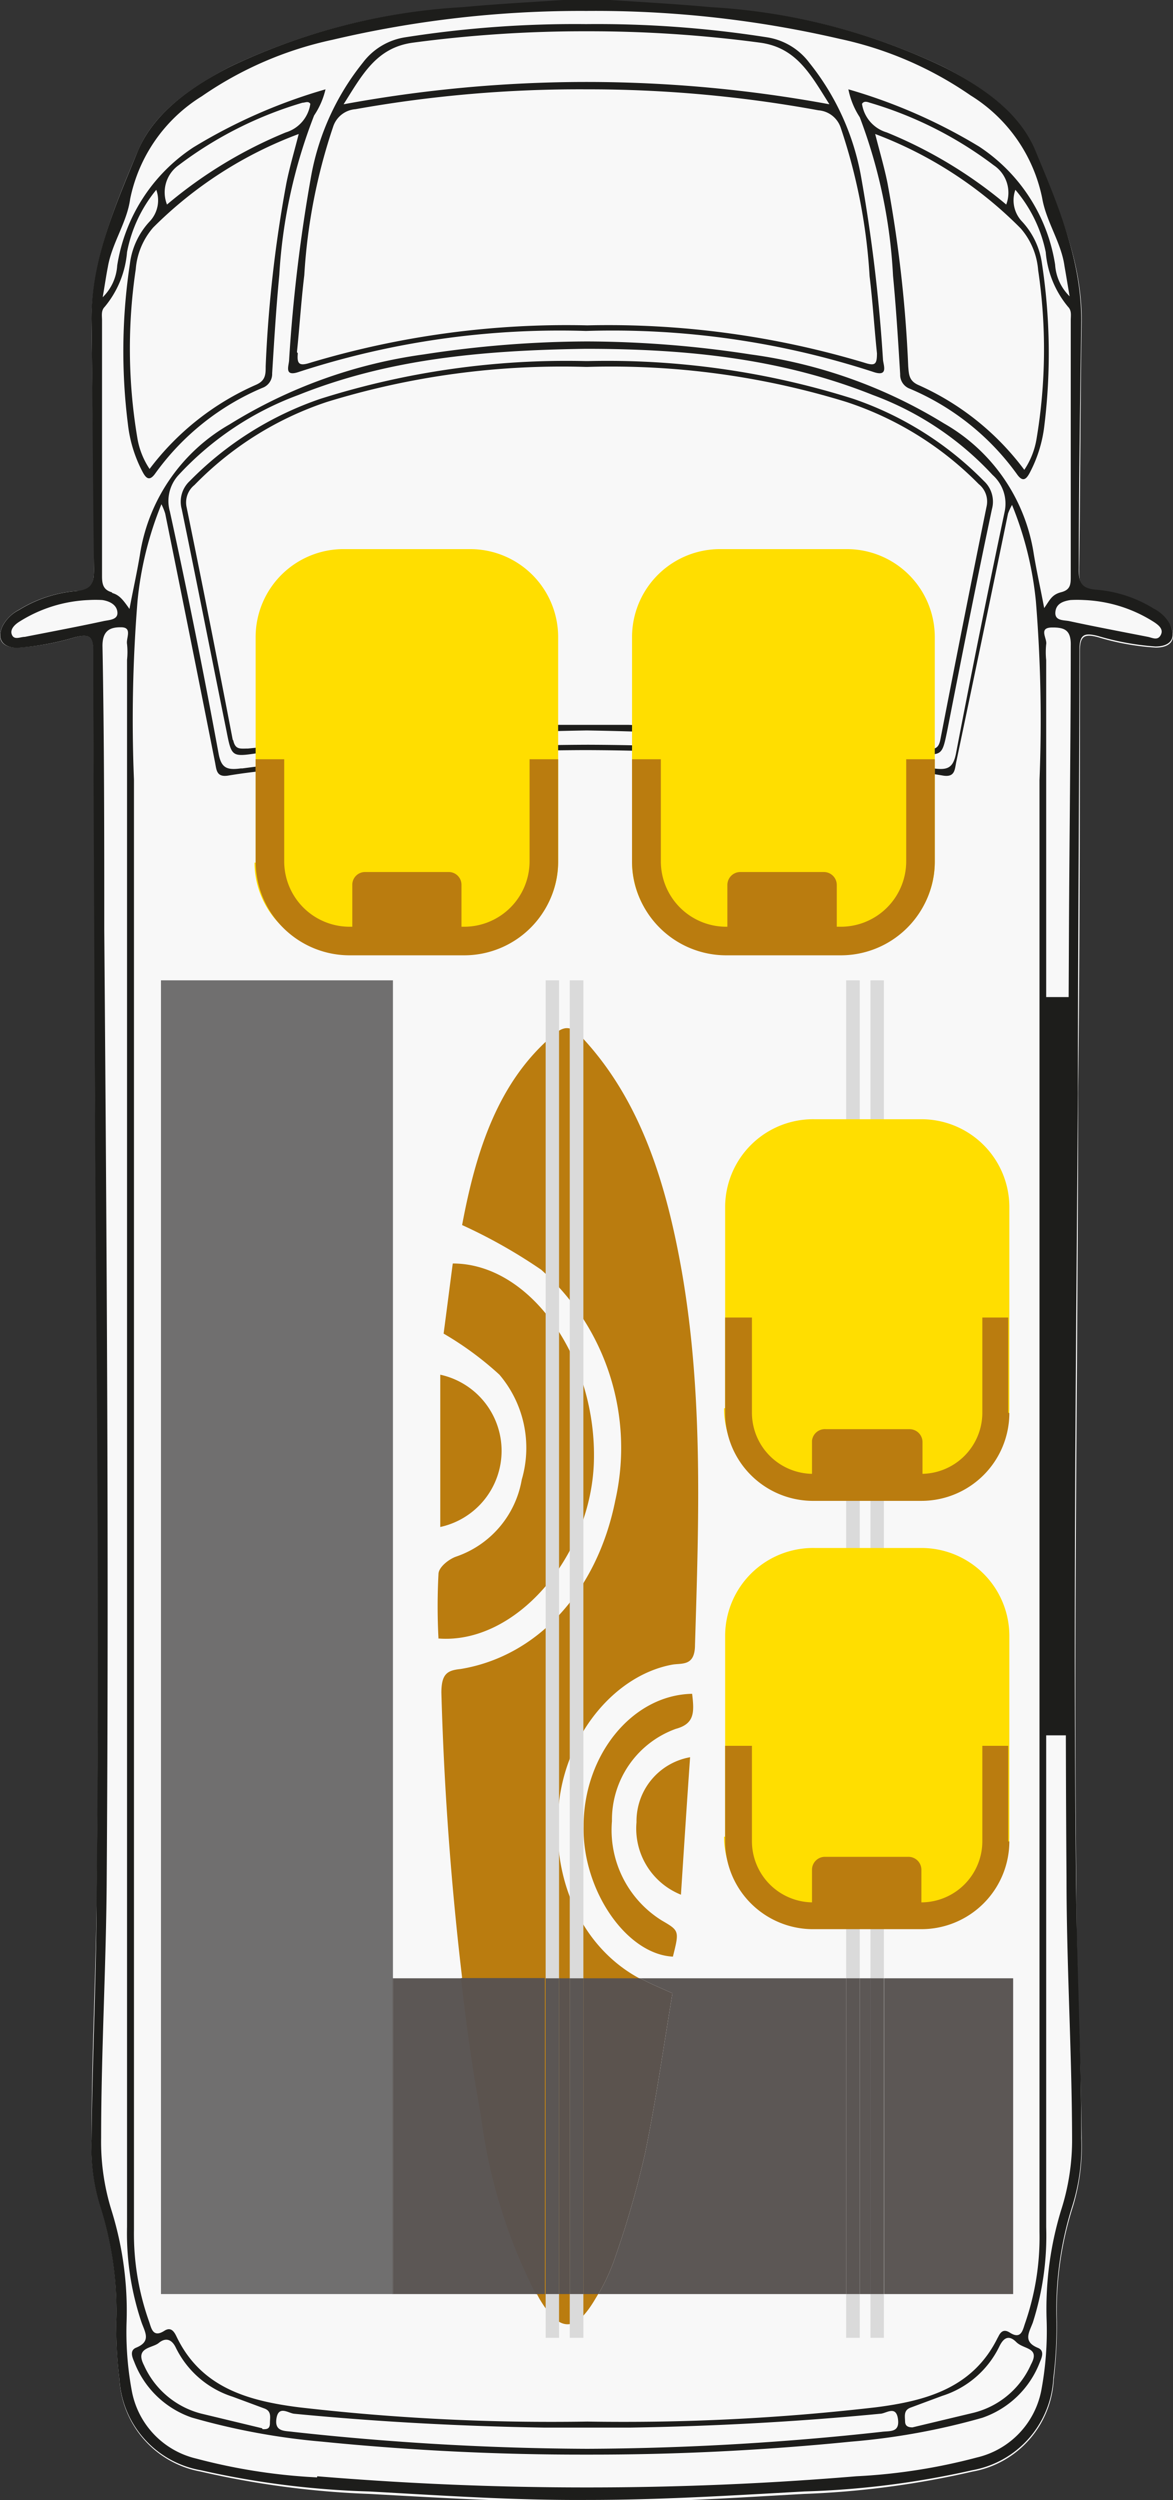
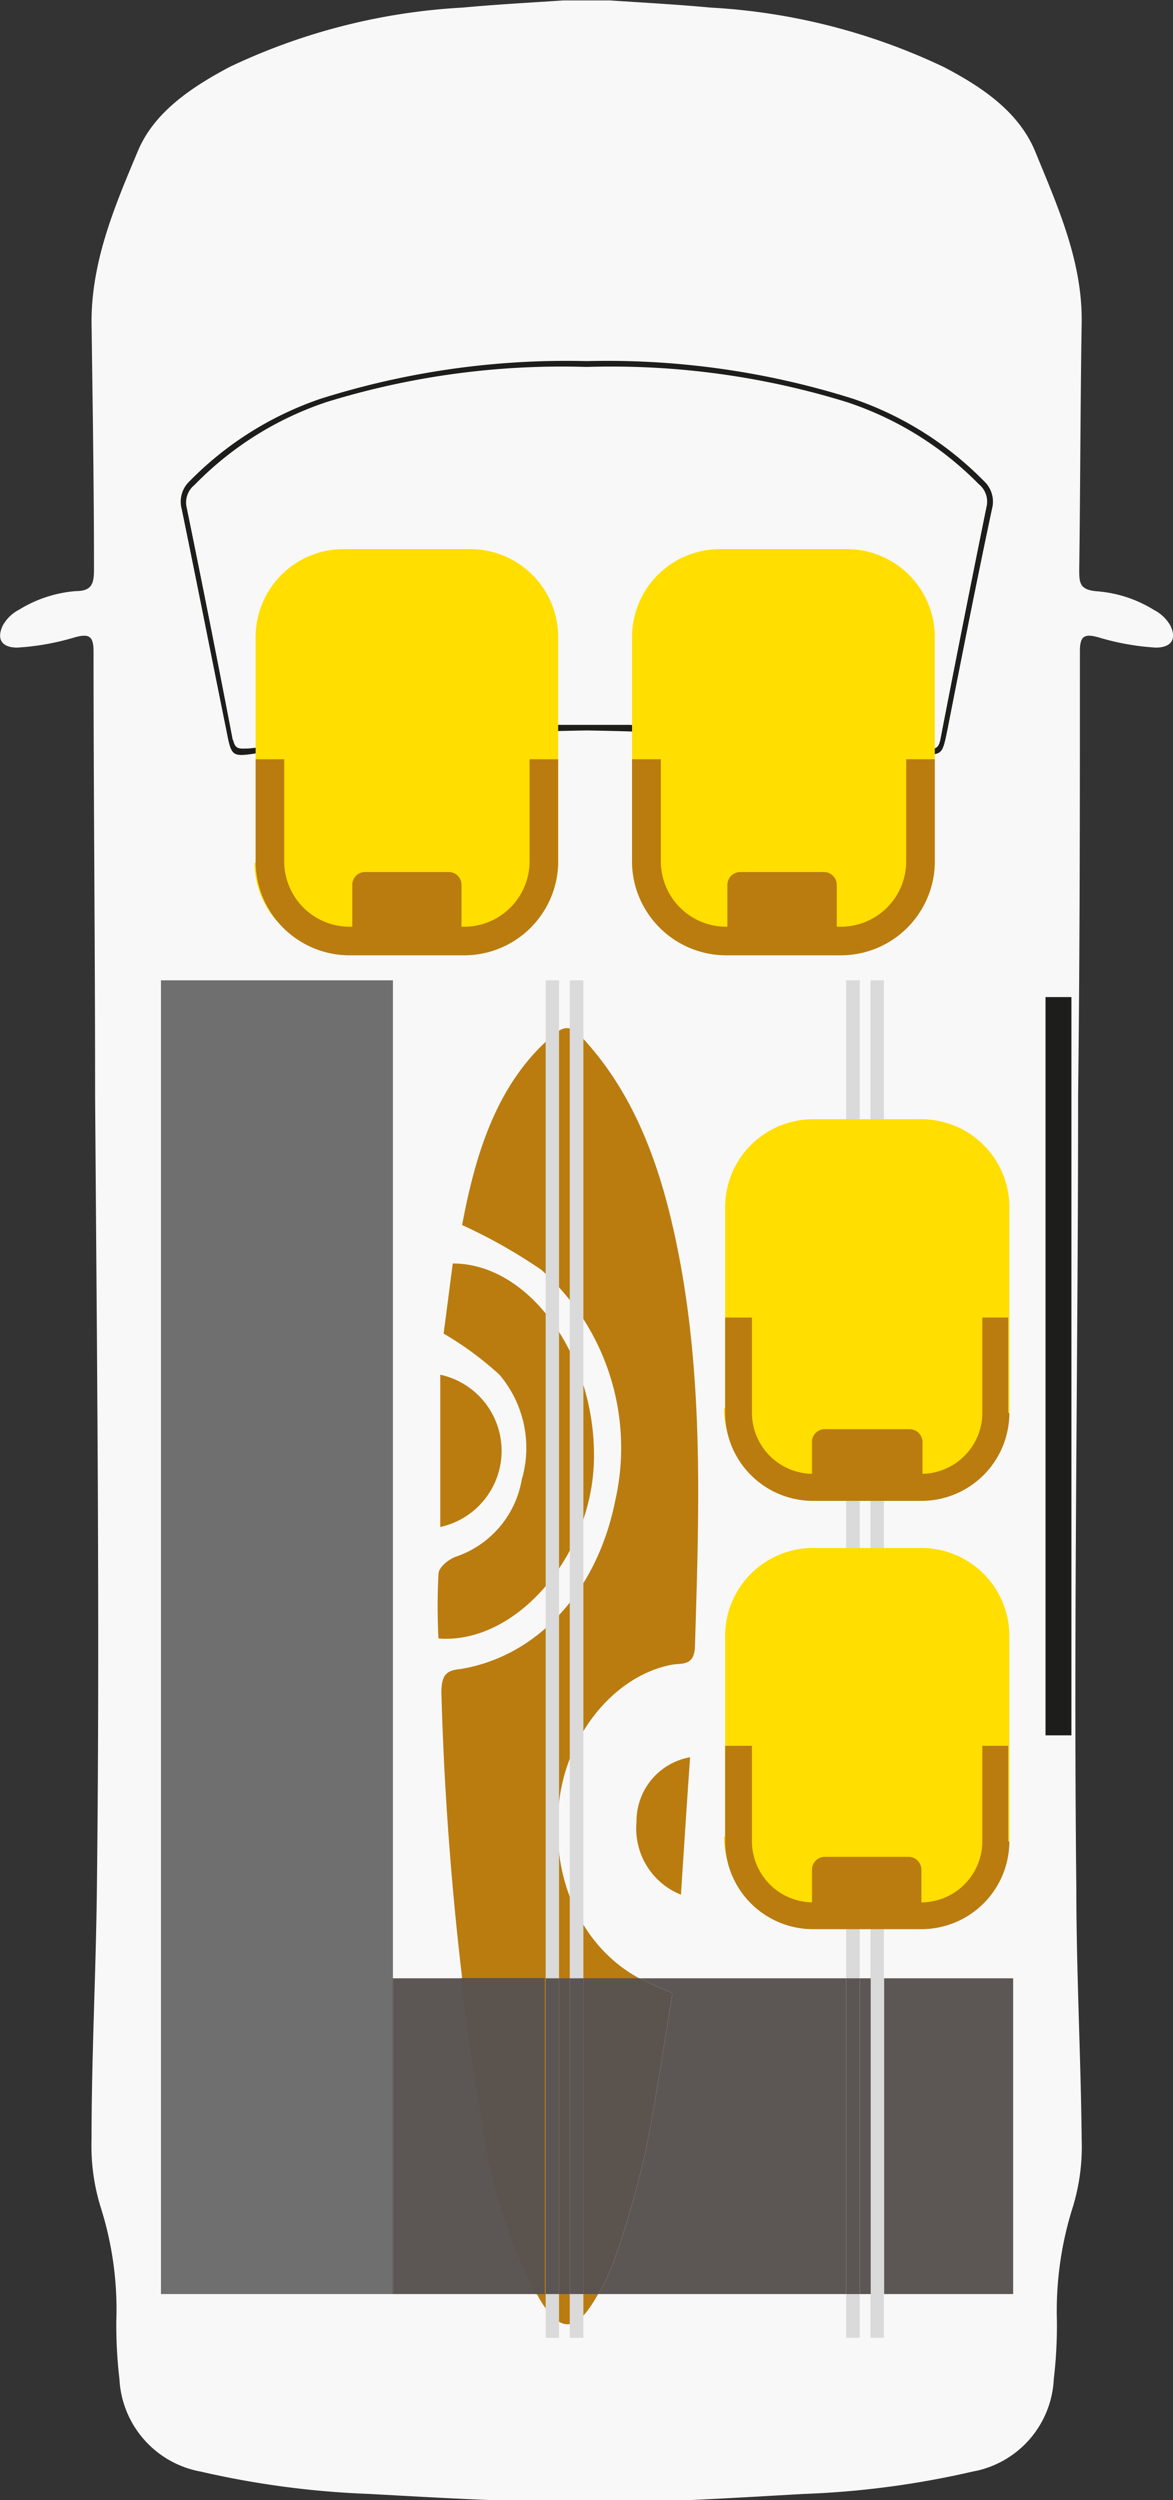
<svg xmlns="http://www.w3.org/2000/svg" viewBox="0 0 52.54 111.96">
  <rect x="0" y="0" width="52.54" height="111.96" fill="#333333" stroke="none" />
  <defs>
    <style>.cls-1{fill:#f8f8f8;}.cls-2{fill:#ba7c0f;}.cls-3{fill:#dadada;}.cls-4{fill:#1d1d1b;}.cls-5{fill:#706f6f;}.cls-6{fill:#ffde00;}.cls-7{fill:#5c5755;}.cls-8{fill:#5b534e;}.cls-9{fill:#5b5654;}.cls-10{fill:#595452;}</style>
  </defs>
  <g id="Ebene_2" data-name="Ebene 2">
    <g id="tlo">
      <path class="cls-1" d="M51.77,29a11.18,11.18,0,0,1-2.57-.46c-.62-.17-.83-.07-.83.62,0,6.61,0,13.22-.08,19.83,0,11.85-.21,23.7-.08,35.55,0,3.75.2,7.51.24,11.27a9.27,9.27,0,0,1-.39,3,15.39,15.39,0,0,0-.72,5.13,20.59,20.59,0,0,1-.14,2.6,4.42,4.42,0,0,1-3.64,4.14,39.89,39.89,0,0,1-7.54,1c-3.24.18-6.49.4-9.74.37h0c-3.25,0-6.5-.19-9.74-.37a40.09,40.09,0,0,1-7.55-1,4.44,4.44,0,0,1-3.64-4.14,20.59,20.59,0,0,1-.14-2.6,15.13,15.13,0,0,0-.71-5.13,9.28,9.28,0,0,1-.4-3c0-3.76.2-7.52.24-11.27.14-11.85,0-23.7-.08-35.55,0-6.61-.07-13.22-.07-19.83,0-.69-.22-.79-.84-.62A11.18,11.18,0,0,1,.77,29c-.69,0-.94-.38-.64-1a1.76,1.76,0,0,1,.73-.7,5.69,5.69,0,0,1,2.54-.83c.75,0,.81-.38.81-1,0-3.68-.06-7.37-.11-11.06,0-2.76,1.06-5.23,2.09-7.68C6.93,5,8.59,3.9,10.28,3A27.79,27.79,0,0,1,20.72.34c1.5-.14,3-.22,4.5-.32h2.11c1.5.1,3,.18,4.5.32A27.84,27.84,0,0,1,42.27,3C44,3.9,45.61,5,46.35,6.74c1,2.45,2.13,4.92,2.1,7.68-.06,3.69-.06,7.38-.11,11.06,0,.61,0,.94.81,1a5.65,5.65,0,0,1,2.53.83,1.78,1.78,0,0,1,.74.7C52.72,28.62,52.46,29,51.77,29Z" />
    </g>
    <g id="Layer_1" data-name="Layer 1">
      <path class="cls-2" d="M20.7,54.85c.62-3.3,1.61-6.47,4.18-8.58.51-.42.82-.21,1.21.21C28.7,49.29,29.85,53,30.55,57c.95,5.51.75,11.08.58,16.65,0,1-.6.81-1.05.9-2.45.47-4.55,2.92-5,5.86-.54,3.67,1,7,3.89,8.35.31.15.63.29,1.13.51-.4,2.4-.74,4.81-1.23,7.18a42.46,42.46,0,0,1-1.32,4.6,9.13,9.13,0,0,1-.87,1.87c-.9,1.54-1.61,1.56-2.53,0a23.56,23.56,0,0,1-2.59-8.21A142.52,142.52,0,0,1,19.77,75.8c0-.86.28-1,.86-1.06,3.46-.57,6.12-3.49,6.93-7.55a10.67,10.67,0,0,0-3.32-10.33,23.51,23.51,0,0,0-3.54-2" />
      <path class="cls-2" d="M19.64,73.37a27.32,27.32,0,0,1,0-2.88c0-.31.47-.67.78-.78a4.44,4.44,0,0,0,2.95-3.45,5.06,5.06,0,0,0-1-4.7,14.46,14.46,0,0,0-2.5-1.84c.12-.9.26-2,.41-3.14,3.5,0,6.47,4.29,6.32,8.91-.14,4.25-3.53,8.18-7,7.88Z" />
-       <path class="cls-2" d="M31,75.84c.1.83.12,1.35-.73,1.58a4.33,4.33,0,0,0-2.86,4.13A4.77,4.77,0,0,0,29.64,86c.79.46.79.46.5,1.62-2.1-.11-4.06-3-4-5.84,0-3.2,2.19-5.88,4.86-5.93Z" />
      <path class="cls-2" d="M19.72,68.38V61.56a3.49,3.49,0,0,1,0,6.82Z" />
      <path class="cls-2" d="M30.51,84.85a3.19,3.19,0,0,1-2-3.25,2.91,2.91,0,0,1,2.4-2.91c-.14,2-.27,4-.41,6.16Z" />
      <polyline class="cls-3" points="38.99 104.69 38.99 43.9 39.59 43.9 39.59 104.69 38.99 104.69" />
      <polyline class="cls-3" points="37.9 104.69 37.9 43.9 38.51 43.9 38.51 104.69 37.9 104.69" />
      <polyline class="cls-3" points="25.52 104.69 25.52 43.9 26.13 43.9 26.13 104.69 25.52 104.69" />
      <polyline class="cls-3" points="24.44 104.69 24.44 43.9 25.04 43.9 25.04 104.69 24.44 104.69" />
-       <path class="cls-4" d="M36,111.57a39.09,39.09,0,0,0,7.54-.95,4.41,4.41,0,0,0,3.64-4.14,18.8,18.8,0,0,0,.14-2.6,15.39,15.39,0,0,1,.72-5.13,8.93,8.93,0,0,0,.39-3c0-3.76-.19-7.52-.23-11.27-.14-11.85,0-23.7.08-35.55,0-6.61.06-13.22.07-19.83,0-.69.21-.78.83-.62a12,12,0,0,0,2.57.47c.7,0,.95-.39.65-1a1.7,1.7,0,0,0-.73-.7,5.75,5.75,0,0,0-2.54-.84c-.75-.05-.82-.38-.81-1,0-3.69.06-7.38.11-11.06,0-2.77-1.07-5.24-2.09-7.69C45.61,5,44,3.88,42.27,3A27.84,27.84,0,0,0,31.83.32c-1.5-.14-3-.22-4.5-.32H25.22c-1.5.1-3,.18-4.5.32A27.84,27.84,0,0,0,10.28,3c-1.69.88-3.34,2-4.09,3.72-1,2.45-2.13,4.92-2.09,7.69.05,3.68.06,7.37.11,11.06,0,.6-.06.93-.81,1a5.75,5.75,0,0,0-2.54.84,1.7,1.7,0,0,0-.73.7c-.3.61,0,1,.65,1a12,12,0,0,0,2.57-.47c.62-.16.83-.07.83.62,0,6.61.05,13.22.07,19.83.06,11.85.22,23.7.08,35.55,0,3.75-.19,7.51-.23,11.27a8.93,8.93,0,0,0,.39,3,15.39,15.39,0,0,1,.72,5.13,18.8,18.8,0,0,0,.14,2.6A4.41,4.41,0,0,0,9,110.62a39.09,39.09,0,0,0,7.54.95c3.24.18,6.49.4,9.74.38h0c3.25,0,6.5-.2,9.74-.38Zm15.71-83.7c.19.13.42.31.28.57s-.37.12-.57.08c-1.17-.23-2.34-.45-3.5-.7-.25-.06-.67,0-.65-.39s.34-.51.68-.56a5.32,5.32,0,0,1,.6,0,6.28,6.28,0,0,1,3.16,1Zm-7,76.77c-1.1,2.29-3.21,2.87-5.47,3.16a98.07,98.07,0,0,1-12.93.64h0a98.07,98.07,0,0,1-12.93-.64c-2.26-.29-4.37-.87-5.47-3.16-.11-.23-.25-.45-.54-.27-.52.34-.59-.11-.69-.4A11.75,11.75,0,0,1,6,99.86Q6,67.38,6,34.91a66.23,66.23,0,0,1,.16-8,15.41,15.41,0,0,1,1.07-4.33A2.6,2.6,0,0,1,7.4,23q1.13,5.57,2.23,11.13c.07.35.06.69.6.6,1.67-.28,3.36-.35,5-.53a106.39,106.39,0,0,1,11-.61h0a106.39,106.39,0,0,1,11,.61c1.68.18,3.37.25,5,.53.54.09.53-.25.6-.6Q44,28.57,45.15,23a2.6,2.6,0,0,1,.18-.39,15.41,15.41,0,0,1,1.07,4.33,66.23,66.23,0,0,1,.16,8q0,32.48,0,65a11.75,11.75,0,0,1-.65,4.11c-.1.29-.17.74-.69.4-.29-.18-.43,0-.54.27Zm-32.33,3.68c.09-.63.54-.25.8-.23,3.72.36,7.45.56,11.18.62l1.94,0h0l1.94,0c3.73-.06,7.46-.26,11.18-.62.26,0,.71-.4.8.23s-.37.53-.73.58a125.06,125.06,0,0,1-13.19.76h0a125.06,125.06,0,0,1-13.19-.76c-.36-.05-.81,0-.73-.58Zm-.64.42L9,108.08a3.86,3.86,0,0,1-2.55-2.16c-.42-.81.37-.76.66-1s.57-.19.76.2a4.28,4.28,0,0,0,2.56,2.21l1.4.52c.35.12.26.41.26.66s-.12.28-.33.27Zm28.8-.27c0-.25-.09-.54.26-.66l1.4-.52a4.28,4.28,0,0,0,2.56-2.21c.19-.39.42-.54.76-.2s1.08.23.66,1a3.83,3.83,0,0,1-2.55,2.16l-2.76.66c-.21,0-.33-.07-.33-.27ZM10.79,34.41c-.61.08-.88,0-1-.67q-1-5.43-2.18-10.83A1.72,1.72,0,0,1,8,21.27a13.8,13.8,0,0,1,5.36-3.58c3.93-1.57,8-2,12.87-2.07h0c4.82,0,8.94.5,12.87,2.07a13.8,13.8,0,0,1,5.36,3.58A1.72,1.72,0,0,1,45,22.91q-1.14,5.4-2.18,10.83c-.13.67-.4.75-1,.67a121.75,121.75,0,0,0-15.48-1.06h0a121.75,121.75,0,0,0-15.48,1.06ZM5,26.52c-.38-.11-.43-.37-.43-.72,0-3.82,0-7.64,0-11.46,0-.2-.05-.43.12-.6a4.38,4.38,0,0,0,1-2.45A6.22,6.22,0,0,1,7,8.5a1.38,1.38,0,0,1-.28,1.4,3.38,3.38,0,0,0-.9,1.9A26.2,26.2,0,0,0,5.73,19a6,6,0,0,0,.64,2.1c.16.31.32.49.6.08a11.36,11.36,0,0,1,4.78-3.81.66.66,0,0,0,.44-.65c.09-1.47.18-2.94.32-4.41a23.36,23.36,0,0,1,1.56-7.14A3.54,3.54,0,0,0,14.58,4a24.24,24.24,0,0,0-5.92,2.6,7.76,7.76,0,0,0-3.41,5.29,2.17,2.17,0,0,1-.65,1.42c.1-.58.16-1,.23-1.35.18-1.07.86-2,1-3.05a7.06,7.06,0,0,1,3.21-4.6,16.29,16.29,0,0,1,5.86-2.53A48.46,48.46,0,0,1,26.27.49h0A48.46,48.46,0,0,1,37.61,1.74a16.29,16.29,0,0,1,5.86,2.53,7.06,7.06,0,0,1,3.21,4.6c.18,1.06.86,2,1,3.05.07.39.13.77.23,1.35a2.17,2.17,0,0,1-.65-1.42,7.76,7.76,0,0,0-3.41-5.29A24.24,24.24,0,0,0,38,4a3.54,3.54,0,0,0,.51,1.25A23.36,23.36,0,0,1,40,12.35c.14,1.47.23,2.94.32,4.41a.66.66,0,0,0,.44.65,11.36,11.36,0,0,1,4.78,3.81c.28.41.44.23.6-.08a6,6,0,0,0,.64-2.1,26.59,26.59,0,0,0-.11-7.24,3.46,3.46,0,0,0-.91-1.9,1.38,1.38,0,0,1-.28-1.4,6.22,6.22,0,0,1,1.36,2.79,4.38,4.38,0,0,0,1,2.45c.17.17.12.4.12.6,0,3.82,0,7.64,0,11.46,0,.35,0,.61-.43.72s-.51.36-.76.71c-.17-.91-.36-1.74-.49-2.57a8.15,8.15,0,0,0-4-5.7,22.19,22.19,0,0,0-8.67-3.09,48.77,48.77,0,0,0-7.31-.58h0a48.77,48.77,0,0,0-7.31.58A22.19,22.19,0,0,0,10.29,19a8.15,8.15,0,0,0-4,5.7c-.13.83-.32,1.66-.49,2.57-.25-.35-.43-.62-.76-.71ZM7.48,9.16A1.49,1.49,0,0,1,8,7.4a17.29,17.29,0,0,1,5.55-2.8c.12,0,.26-.09.35.05a1.57,1.57,0,0,1-1.1,1.28A20.05,20.05,0,0,0,7.48,9.16ZM13.38,6c-.21.82-.41,1.5-.55,2.19a58.12,58.12,0,0,0-.93,8.21c0,.36,0,.64-.43.83A12,12,0,0,0,6.7,21a3.52,3.52,0,0,1-.55-1.4,24.14,24.14,0,0,1-.07-7.54,3.23,3.23,0,0,1,.78-1.87A18.2,18.2,0,0,1,13.38,6Zm26.34-.07a1.57,1.57,0,0,1-1.11-1.28c.09-.14.23-.09.35-.05a17.29,17.29,0,0,1,5.55,2.8,1.48,1.48,0,0,1,.56,1.76,20.16,20.16,0,0,0-5.35-3.23Zm6,4.3a3.23,3.23,0,0,1,.78,1.87,24.14,24.14,0,0,1-.07,7.54,3.52,3.52,0,0,1-.55,1.4,12,12,0,0,0-4.77-3.81c-.4-.19-.4-.47-.43-.83a58.12,58.12,0,0,0-.93-8.21c-.14-.69-.34-1.37-.55-2.19a18.2,18.2,0,0,1,6.52,4.23ZM1.11,28.52c-.2,0-.46.15-.57-.08s.09-.44.28-.57a6.28,6.28,0,0,1,3.16-1,5.32,5.32,0,0,1,.6,0c.34.05.66.22.68.56s-.4.33-.65.39c-1.16.25-2.33.47-3.5.7ZM14.2,110.94a26,26,0,0,1-5.4-.84,3.83,3.83,0,0,1-2.89-3,14.41,14.41,0,0,1-.24-3.14A15.11,15.11,0,0,0,5,99a10.31,10.31,0,0,1-.47-3.27c0-3.89.23-7.78.25-11.66.1-14.15,0-28.29-.11-42.43,0-4.24,0-8.48-.08-12.72,0-.69.35-.84.85-.83s.2.49.25.75a3.37,3.37,0,0,1,0,.71q0,35.09,0,70.17A12.47,12.47,0,0,0,6.34,104c.16.45.44.85-.24,1.13-.3.12-.18.42-.09.63a4.23,4.23,0,0,0,2.58,2.5,30.64,30.64,0,0,0,5.84,1.08,117.17,117.17,0,0,0,11.84.58h0a117.17,117.17,0,0,0,11.84-.58A30.64,30.64,0,0,0,44,108.27a4.23,4.23,0,0,0,2.58-2.5c.09-.21.21-.51-.09-.63-.68-.28-.4-.68-.23-1.13a12.71,12.71,0,0,0,.6-4.28q0-35.08,0-70.17a3.37,3.37,0,0,1,0-.71c.05-.26-.36-.74.25-.75s.87.14.85.83c0,4.24-.06,8.48-.08,12.72-.06,14.14-.21,28.28-.11,42.43,0,3.88.24,7.77.25,11.66A10.31,10.31,0,0,1,47.52,99a15.11,15.11,0,0,0-.64,4.91,14.41,14.41,0,0,1-.24,3.14,3.83,3.83,0,0,1-2.89,3,26,26,0,0,1-5.4.84q-6,.5-12.07.5h0q-6,0-12.07-.5Z" />
-       <path class="cls-4" d="M26.27,14.82h0A37.71,37.71,0,0,1,39.1,16.65c.71.25.47-.29.45-.54a72.24,72.24,0,0,0-1-8.3,11.33,11.33,0,0,0-2.3-5,2.93,2.93,0,0,0-1.9-1.14,49.07,49.07,0,0,0-8.1-.59h0a49.07,49.07,0,0,0-8.1.59,2.93,2.93,0,0,0-1.9,1.14,11.33,11.33,0,0,0-2.3,5,72.24,72.24,0,0,0-1,8.3c0,.25-.26.79.45.54a37.71,37.71,0,0,1,12.82-1.83ZM18.5,1.91a57.94,57.94,0,0,1,7.77-.51h0a57.94,57.94,0,0,1,7.77.51c1.64.22,2.27,1.43,3.11,2.76a60.09,60.09,0,0,0-10.88-1h0a60.09,60.09,0,0,0-10.88,1c.84-1.33,1.47-2.54,3.11-2.76ZM13.3,15.77c.12-1.15.19-2.3.33-3.45a25.44,25.44,0,0,1,1.29-6.64,1.14,1.14,0,0,1,1-.79A57.12,57.12,0,0,1,26.27,4h0a57.12,57.12,0,0,1,10.39.94,1.14,1.14,0,0,1,1,.79,25.44,25.44,0,0,1,1.29,6.64c.14,1.15.21,2.3.33,3.45,0,.5-.08.58-.57.42a39.91,39.91,0,0,0-12.4-1.67h0a39.91,39.91,0,0,0-12.4,1.67c-.49.16-.62.08-.57-.42Z" />
      <path class="cls-4" d="M26.27,32.71h0a140.66,140.66,0,0,1,14.65,1c1.28.14,1.27.17,1.51-1,.65-3.31,1.3-6.61,2-9.91a1.26,1.26,0,0,0-.36-1.26,15,15,0,0,0-5.85-3.68,36.51,36.51,0,0,0-11.88-1.69h-.11a36.51,36.51,0,0,0-11.88,1.69,15,15,0,0,0-5.85,3.68,1.26,1.26,0,0,0-.36,1.26c.68,3.3,1.33,6.6,2,9.91.24,1.22.23,1.19,1.51,1a140.86,140.86,0,0,1,14.65-1Zm-15.84.45q-1-5.22-2.07-10.44a1,1,0,0,1,.35-1A14.77,14.77,0,0,1,14.64,18a35.77,35.77,0,0,1,11.58-1.57h.11A35.77,35.77,0,0,1,37.91,18a14.77,14.77,0,0,1,5.93,3.68,1,1,0,0,1,.35,1q-1.06,5.22-2.07,10.44c-.09.47-.32.43-.67.4-4.43-.44-8.85-.9-13.3-1.06-.62,0-1.24,0-1.87,0h0c-.62,0-1.25,0-1.87,0-4.45.16-8.87.62-13.3,1.06-.35,0-.58.07-.67-.4Z" />
      <polygon class="cls-4" points="46.83 77.71 46.83 44.65 47.99 44.65 47.99 77.71 46.83 77.71 46.83 77.71" />
      <polyline class="cls-5" points="7.21 102.73 7.21 43.9 17.6 43.9 17.6 102.73 7.21 102.73" />
      <path class="cls-6" d="M28.31,38.63V28.52a3.94,3.94,0,0,1,3.95-3.93h5.66a3.94,3.94,0,0,1,3.95,3.93V38.63a3.94,3.94,0,0,1-3.95,3.93H32.26a3.94,3.94,0,0,1-3.95-3.93Z" />
      <path class="cls-2" d="M32.58,41.51V39.62a.58.58,0,0,1,.58-.57h3.75a.58.58,0,0,1,.57.57v1.89a.58.58,0,0,1-.57.57H33.16a.58.58,0,0,1-.58-.57Z" />
      <path class="cls-2" d="M41.87,38.59V34H40.59v4.58a2.93,2.93,0,0,1-2.94,2.92H32.53a2.93,2.93,0,0,1-2.93-2.92V34H28.31v4.58a4.22,4.22,0,0,0,4.22,4.2h5.12a4.21,4.21,0,0,0,4.22-4.2Z" />
      <path class="cls-6" d="M11.45,38.63V28.52a3.94,3.94,0,0,1,4-3.93h5.65A3.94,3.94,0,0,1,25,28.52V38.63a3.94,3.94,0,0,1-3.95,3.93H15.4a3.94,3.94,0,0,1-4-3.93Z" />
      <path class="cls-2" d="M15.78,41.51V39.62a.57.57,0,0,1,.57-.57H20.1a.57.57,0,0,1,.57.57v1.89a.57.57,0,0,1-.57.57H16.35a.57.57,0,0,1-.57-.57Z" />
      <path class="cls-2" d="M25,38.59V34H23.72v4.58a2.93,2.93,0,0,1-2.93,2.92H15.67a2.93,2.93,0,0,1-2.94-2.92V34H11.45v4.58a4.21,4.21,0,0,0,4.22,4.2h5.12A4.21,4.21,0,0,0,25,38.59Z" />
      <path class="cls-6" d="M32.48,63.05v-9a3.94,3.94,0,0,1,4-3.93h4.78a3.94,3.94,0,0,1,3.95,3.93v9A3.94,3.94,0,0,1,41.21,67H36.43a3.94,3.94,0,0,1-4-3.93Z" />
      <path class="cls-2" d="M45.16,63.26V59H44v4.28A2.74,2.74,0,0,1,41.22,66H36.43a2.74,2.74,0,0,1-2.75-2.73V59h-1.2v4.28a3.94,3.94,0,0,0,4,3.93h4.79a3.94,3.94,0,0,0,3.94-3.93Z" />
      <path class="cls-2" d="M36.37,66.4V64.52A.58.58,0,0,1,37,64h3.74a.58.58,0,0,1,.58.57V66.4a.58.58,0,0,1-.58.58H37a.58.58,0,0,1-.58-.58Z" />
      <path class="cls-6" d="M32.48,82.25v-9a3.94,3.94,0,0,1,4-3.93h4.78a3.94,3.94,0,0,1,3.95,3.93v9a3.94,3.94,0,0,1-3.95,3.92H36.43a3.94,3.94,0,0,1-4-3.92Z" />
      <path class="cls-2" d="M45.16,82.46V78.18H44v4.28a2.74,2.74,0,0,1-2.74,2.73H36.43a2.74,2.74,0,0,1-2.75-2.73V78.18h-1.2v4.28a3.94,3.94,0,0,0,4,3.93h4.79a3.94,3.94,0,0,0,3.94-3.93Z" />
      <path class="cls-2" d="M36.37,85.6V83.72a.58.58,0,0,1,.58-.57h3.74a.58.58,0,0,1,.58.57V85.6a.57.57,0,0,1-.58.57H37a.57.57,0,0,1-.58-.57Z" />
      <path class="cls-7" d="M45.38,102.73H39.6V88.59h5.78v14.14m-6.39,0h-.48V88.59H39v14.14m-1.09,0H26.8a8.93,8.93,0,0,0,.77-1.69,42.46,42.46,0,0,0,1.32-4.6c.49-2.37.83-4.78,1.23-7.18-.5-.22-.82-.36-1.13-.51l-.32-.16H37.9v14.14" />
      <path class="cls-8" d="M26.8,102.73h-.67V88.59h2.54l.32.16c.31.15.63.29,1.13.51-.4,2.4-.74,4.81-1.23,7.18a42.46,42.46,0,0,1-1.32,4.6,8.93,8.93,0,0,1-.77,1.69" />
-       <polyline class="cls-9" points="39.59 102.73 38.99 102.73 38.99 88.59 39.59 88.59 39.59 102.73" />
      <polyline class="cls-9" points="38.51 102.73 37.9 102.73 37.9 88.59 38.51 88.59 38.51 102.73" />
      <polyline class="cls-8" points="25.52 102.73 25.04 102.73 25.04 88.59 25.52 88.59 25.52 102.73" />
      <path class="cls-7" d="M24,102.73H17.6V88.59h3.09c.23,2.06.52,4.11.89,6.15a24.24,24.24,0,0,0,2.46,8" />
      <path class="cls-8" d="M24.44,102.73H24a24.24,24.24,0,0,1-2.46-8c-.37-2-.66-4.09-.89-6.15h3.75v14.14" />
      <polyline class="cls-9" points="26.13 102.73 25.52 102.73 25.52 88.59 26.13 88.59 26.13 102.73" />
      <polyline class="cls-9" points="25.04 102.73 24.44 102.73 24.44 88.59 25.04 88.59 25.04 102.73" />
      <polyline class="cls-10" points="17.6 102.73 17.58 102.73 17.58 88.59 17.6 88.59 17.6 102.73" />
    </g>
  </g>
</svg>